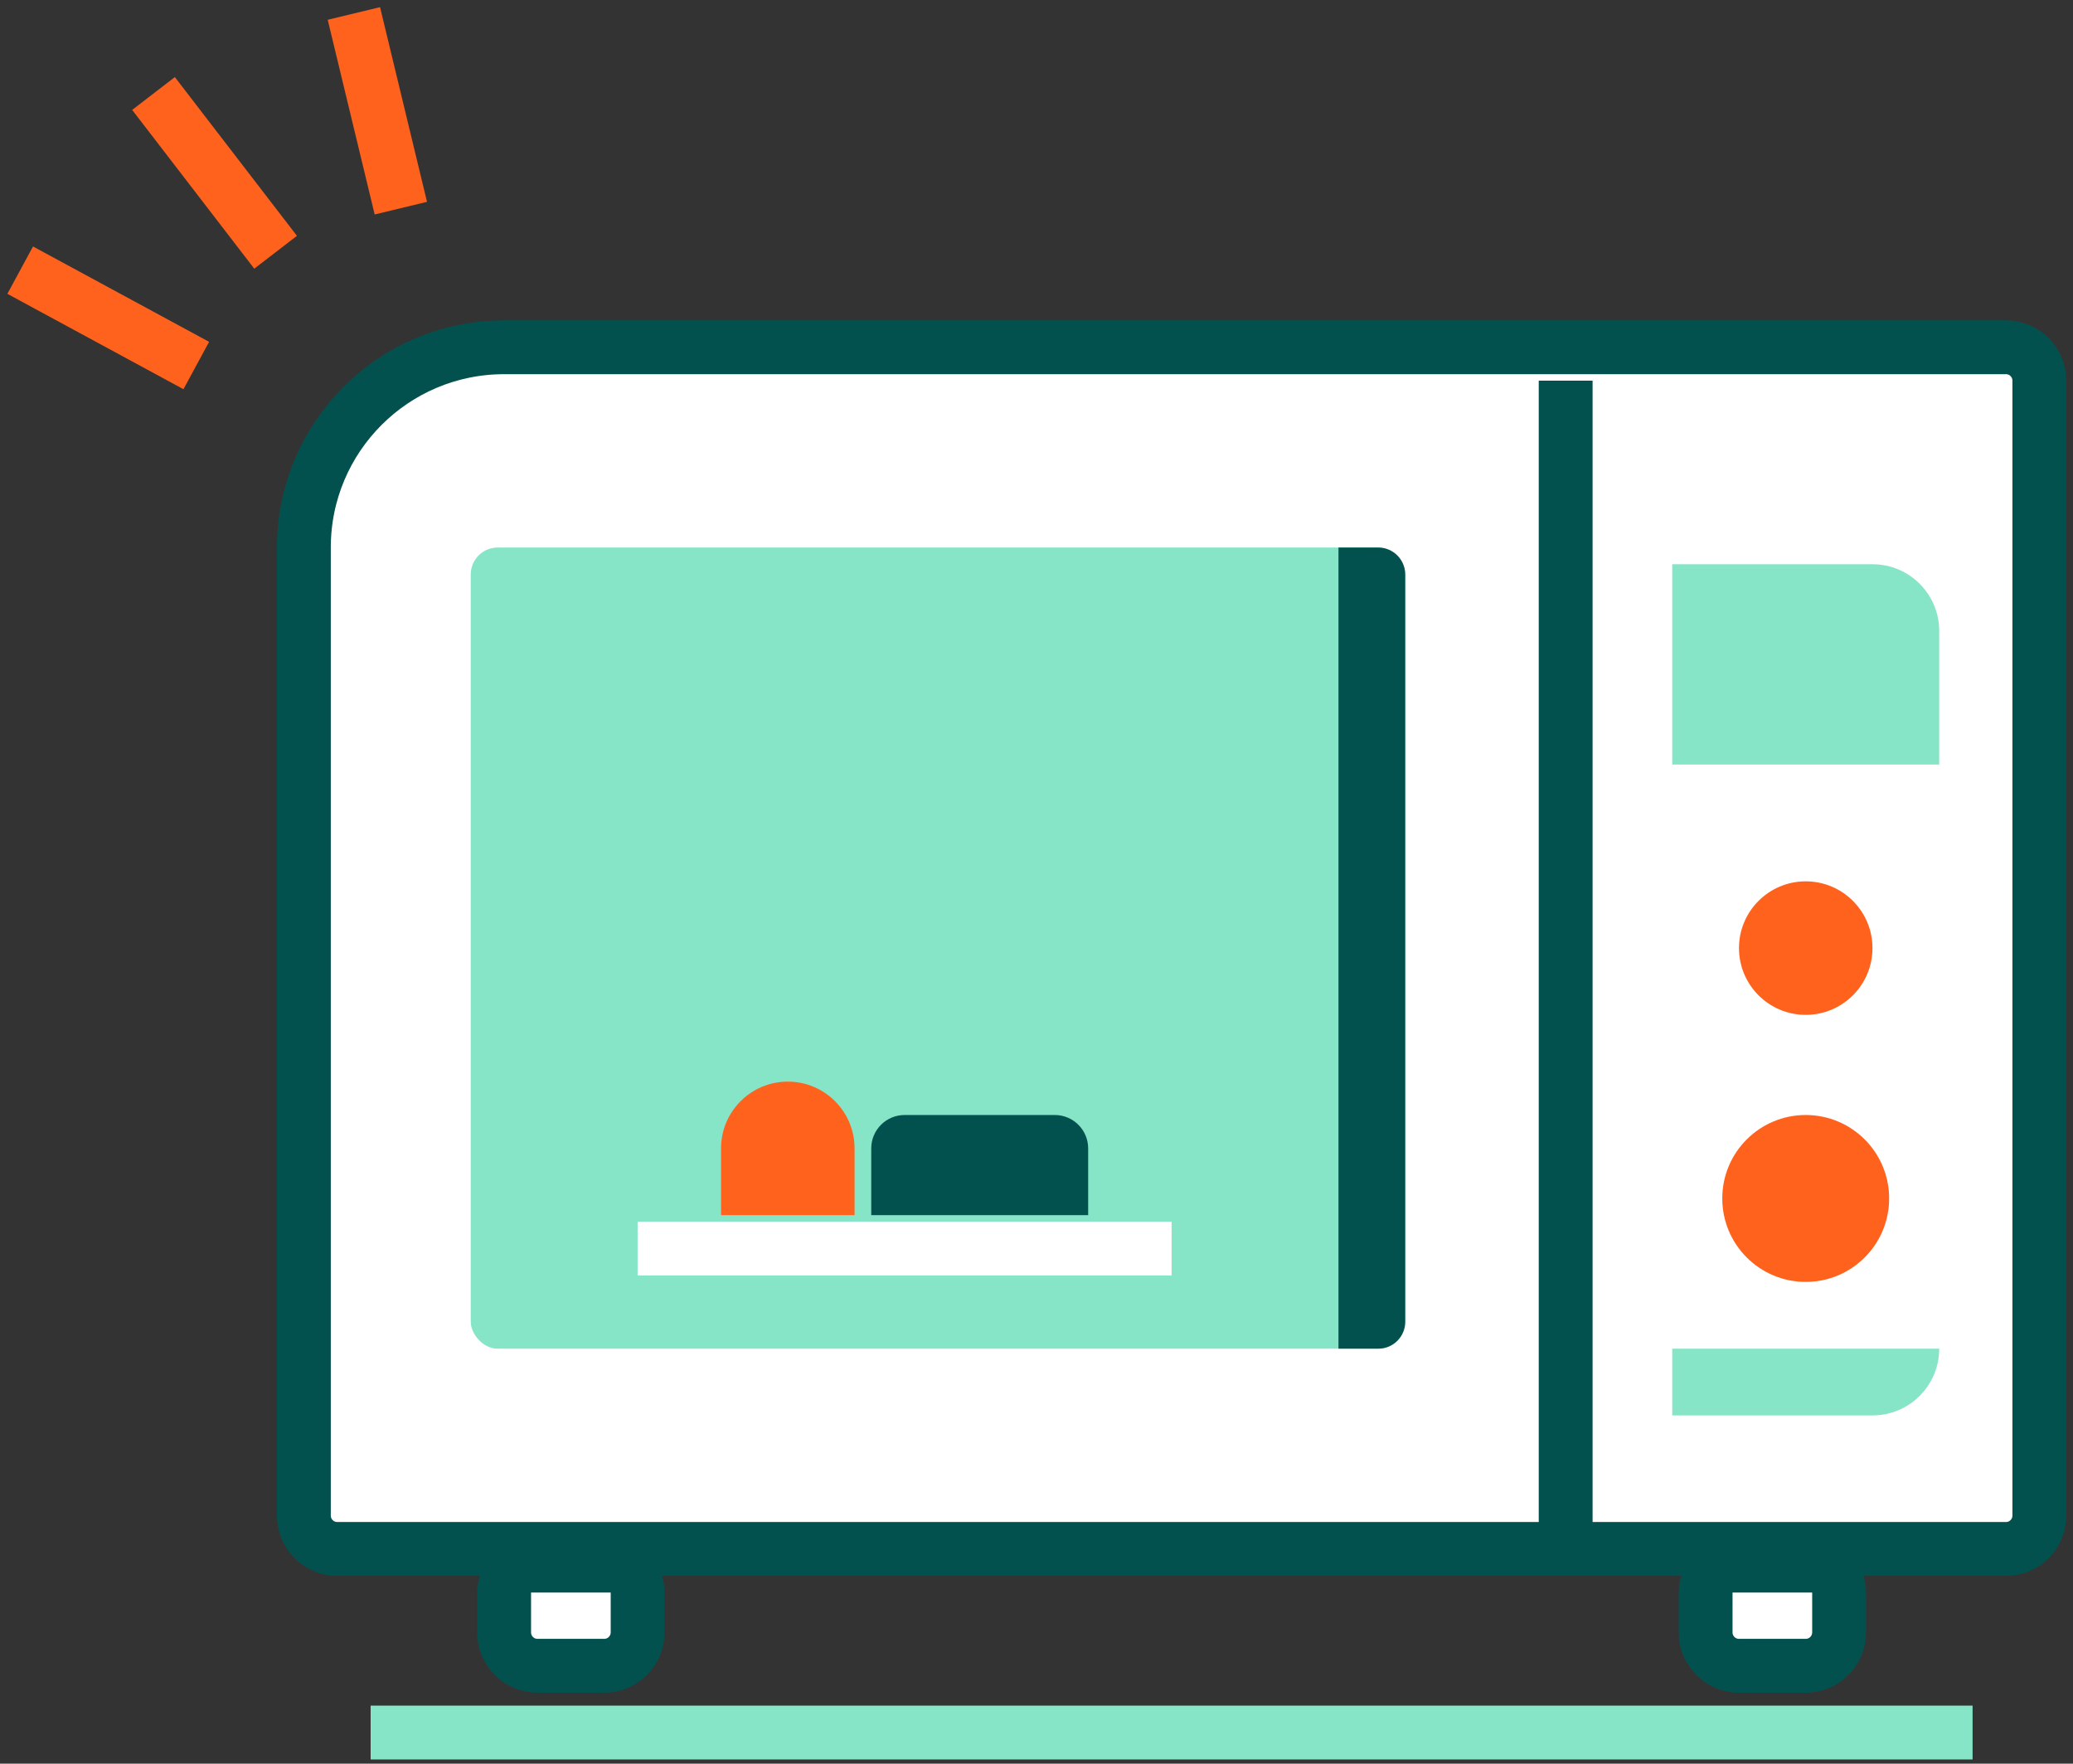
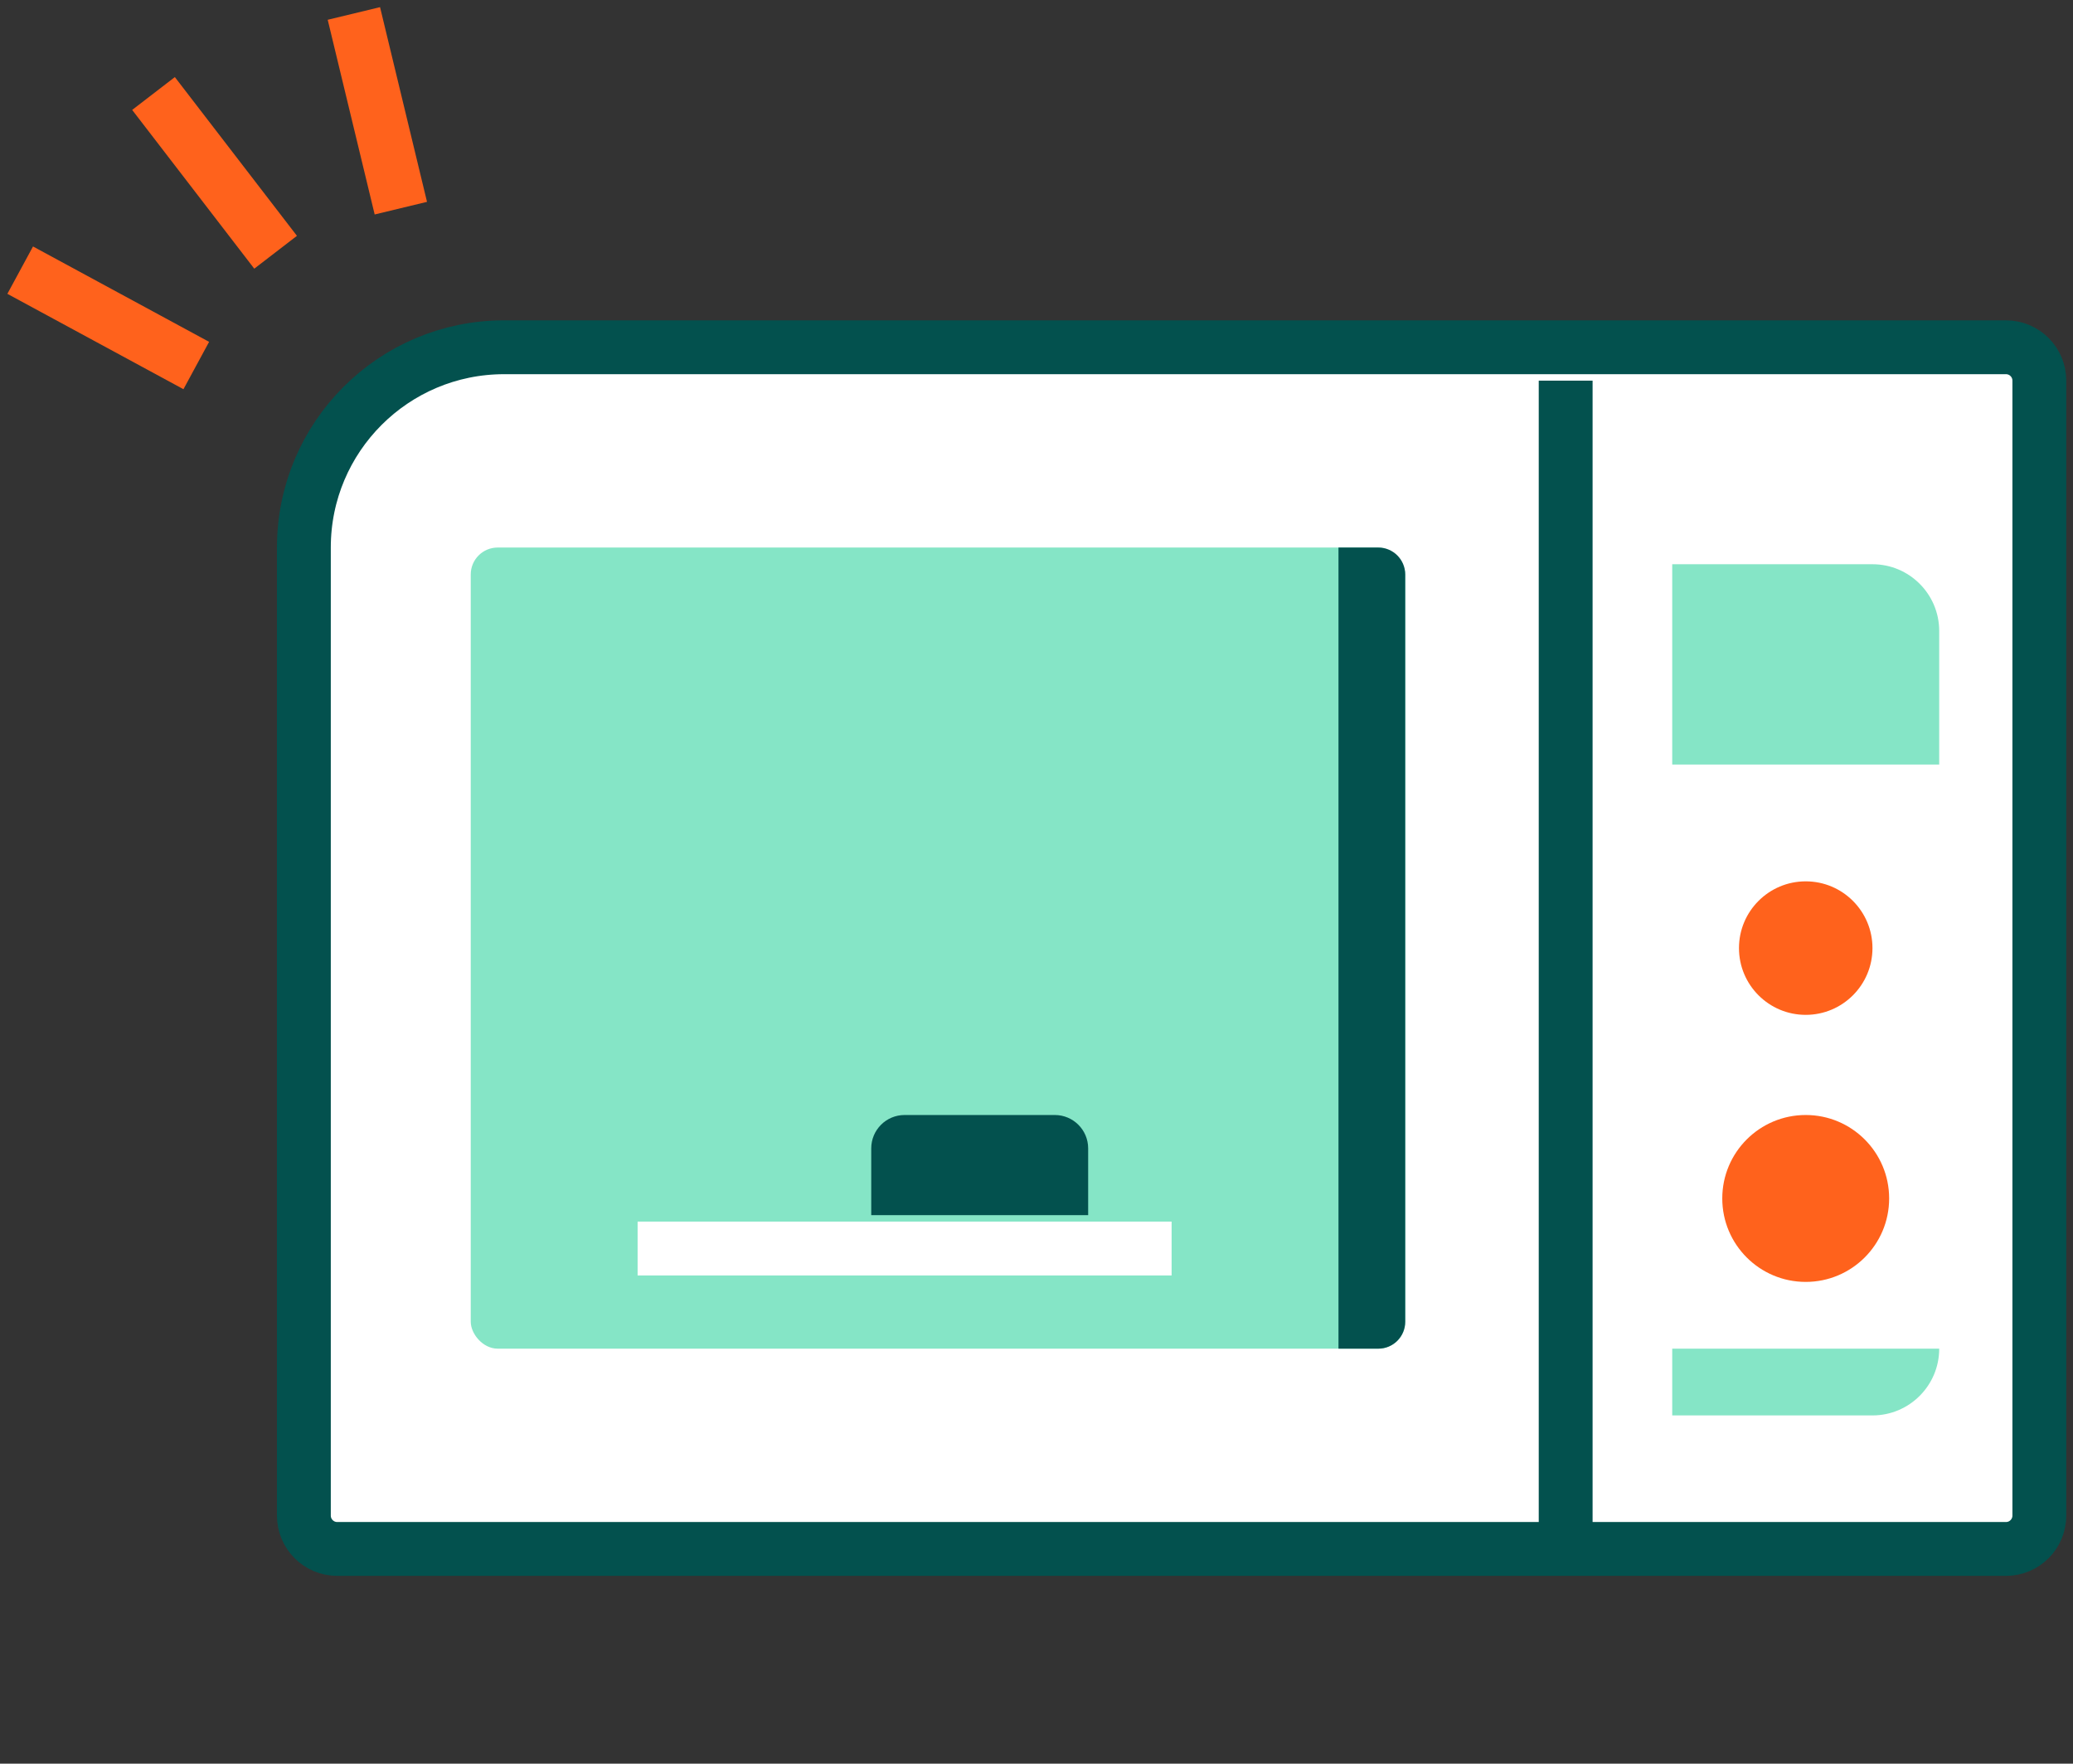
<svg xmlns="http://www.w3.org/2000/svg" width="154" height="131" viewBox="0 0 154 131" fill="none">
  <rect x="0" y="0" width="154" height="131" fill="#333333" stroke="none" />
-   <path d="M27.533 128.686H146.541" stroke="#85E5C6" stroke-width="4" />
  <path d="M22.574 40.669C22.574 32.454 29.234 25.793 37.45 25.793H149.02C150.39 25.793 151.5 26.903 151.5 28.273V112.57C151.5 113.939 150.39 115.05 149.02 115.05H25.054C23.684 115.05 22.574 113.939 22.574 112.57V40.669Z" fill="white" stroke="#03514E" stroke-width="4" />
  <rect x="34.971" y="40.669" width="69.421" height="59.504" rx="2" fill="#85E5C6" />
  <path d="M99.434 40.669H102.392C103.497 40.669 104.392 41.565 104.392 42.669V98.174C104.392 99.278 103.497 100.174 102.392 100.174H99.434V40.669Z" fill="#03514E" />
  <path d="M87.037 92.736L47.367 92.736" stroke="white" stroke-width="4" />
  <path d="M64.723 85.297C64.723 83.928 65.833 82.818 67.202 82.818H78.359C79.728 82.818 80.838 83.928 80.838 85.297V90.256H64.723V85.297Z" fill="#03514E" />
-   <path d="M63.484 85.297C63.484 82.559 61.264 80.339 58.525 80.339C55.786 80.339 53.566 82.559 53.566 85.297V90.256H63.484V85.297Z" fill="#FF621C" />
-   <path d="M37.451 121.248C37.451 122.617 38.561 123.727 39.931 123.727H44.889C46.258 123.727 47.368 122.617 47.368 121.248V118.289C47.368 117.185 46.473 116.289 45.368 116.289H39.451C38.347 116.289 37.451 117.185 37.451 118.289V121.248Z" fill="white" stroke="#03514E" stroke-width="4" />
-   <path d="M126.707 121.248C126.707 122.617 127.817 123.727 129.186 123.727H134.145C135.514 123.727 136.624 122.617 136.624 121.248V118.289C136.624 117.185 135.729 116.289 134.624 116.289H128.707C127.602 116.289 126.707 117.185 126.707 118.289V121.248Z" fill="white" stroke="#03514E" stroke-width="4" />
  <line x1="116.311" y1="28.273" x2="116.311" y2="113.81" stroke="#03514E" stroke-width="4" />
  <path d="M139.103 105.132C141.841 105.132 144.061 102.912 144.061 100.174L124.227 100.174L124.227 105.132L139.103 105.132Z" fill="#85E5C6" />
  <path d="M124.227 41.909V56.785H144.061V46.868C144.061 44.129 141.841 41.909 139.103 41.909H124.227Z" fill="#85E5C6" />
  <path d="M139.103 70.421C139.103 73.16 136.883 75.38 134.144 75.38C131.406 75.38 129.186 73.16 129.186 70.421C129.186 67.683 131.406 65.463 134.144 65.463C136.883 65.463 139.103 67.683 139.103 70.421Z" fill="#FF621C" />
  <path d="M140.342 89.016C140.342 92.44 137.567 95.215 134.144 95.215C130.72 95.215 127.945 92.44 127.945 89.016C127.945 85.593 130.72 82.818 134.144 82.818C137.567 82.818 140.342 85.593 140.342 89.016Z" fill="#FF621C" />
  <path d="M11.404 6.945L20.474 18.736" stroke="#FF621C" stroke-width="4" />
  <path d="M26.289 1L29.778 15.461" stroke="#FF621C" stroke-width="4" />
  <path d="M1.5 20.066L14.581 27.15" stroke="#FF621C" stroke-width="4" />
</svg>